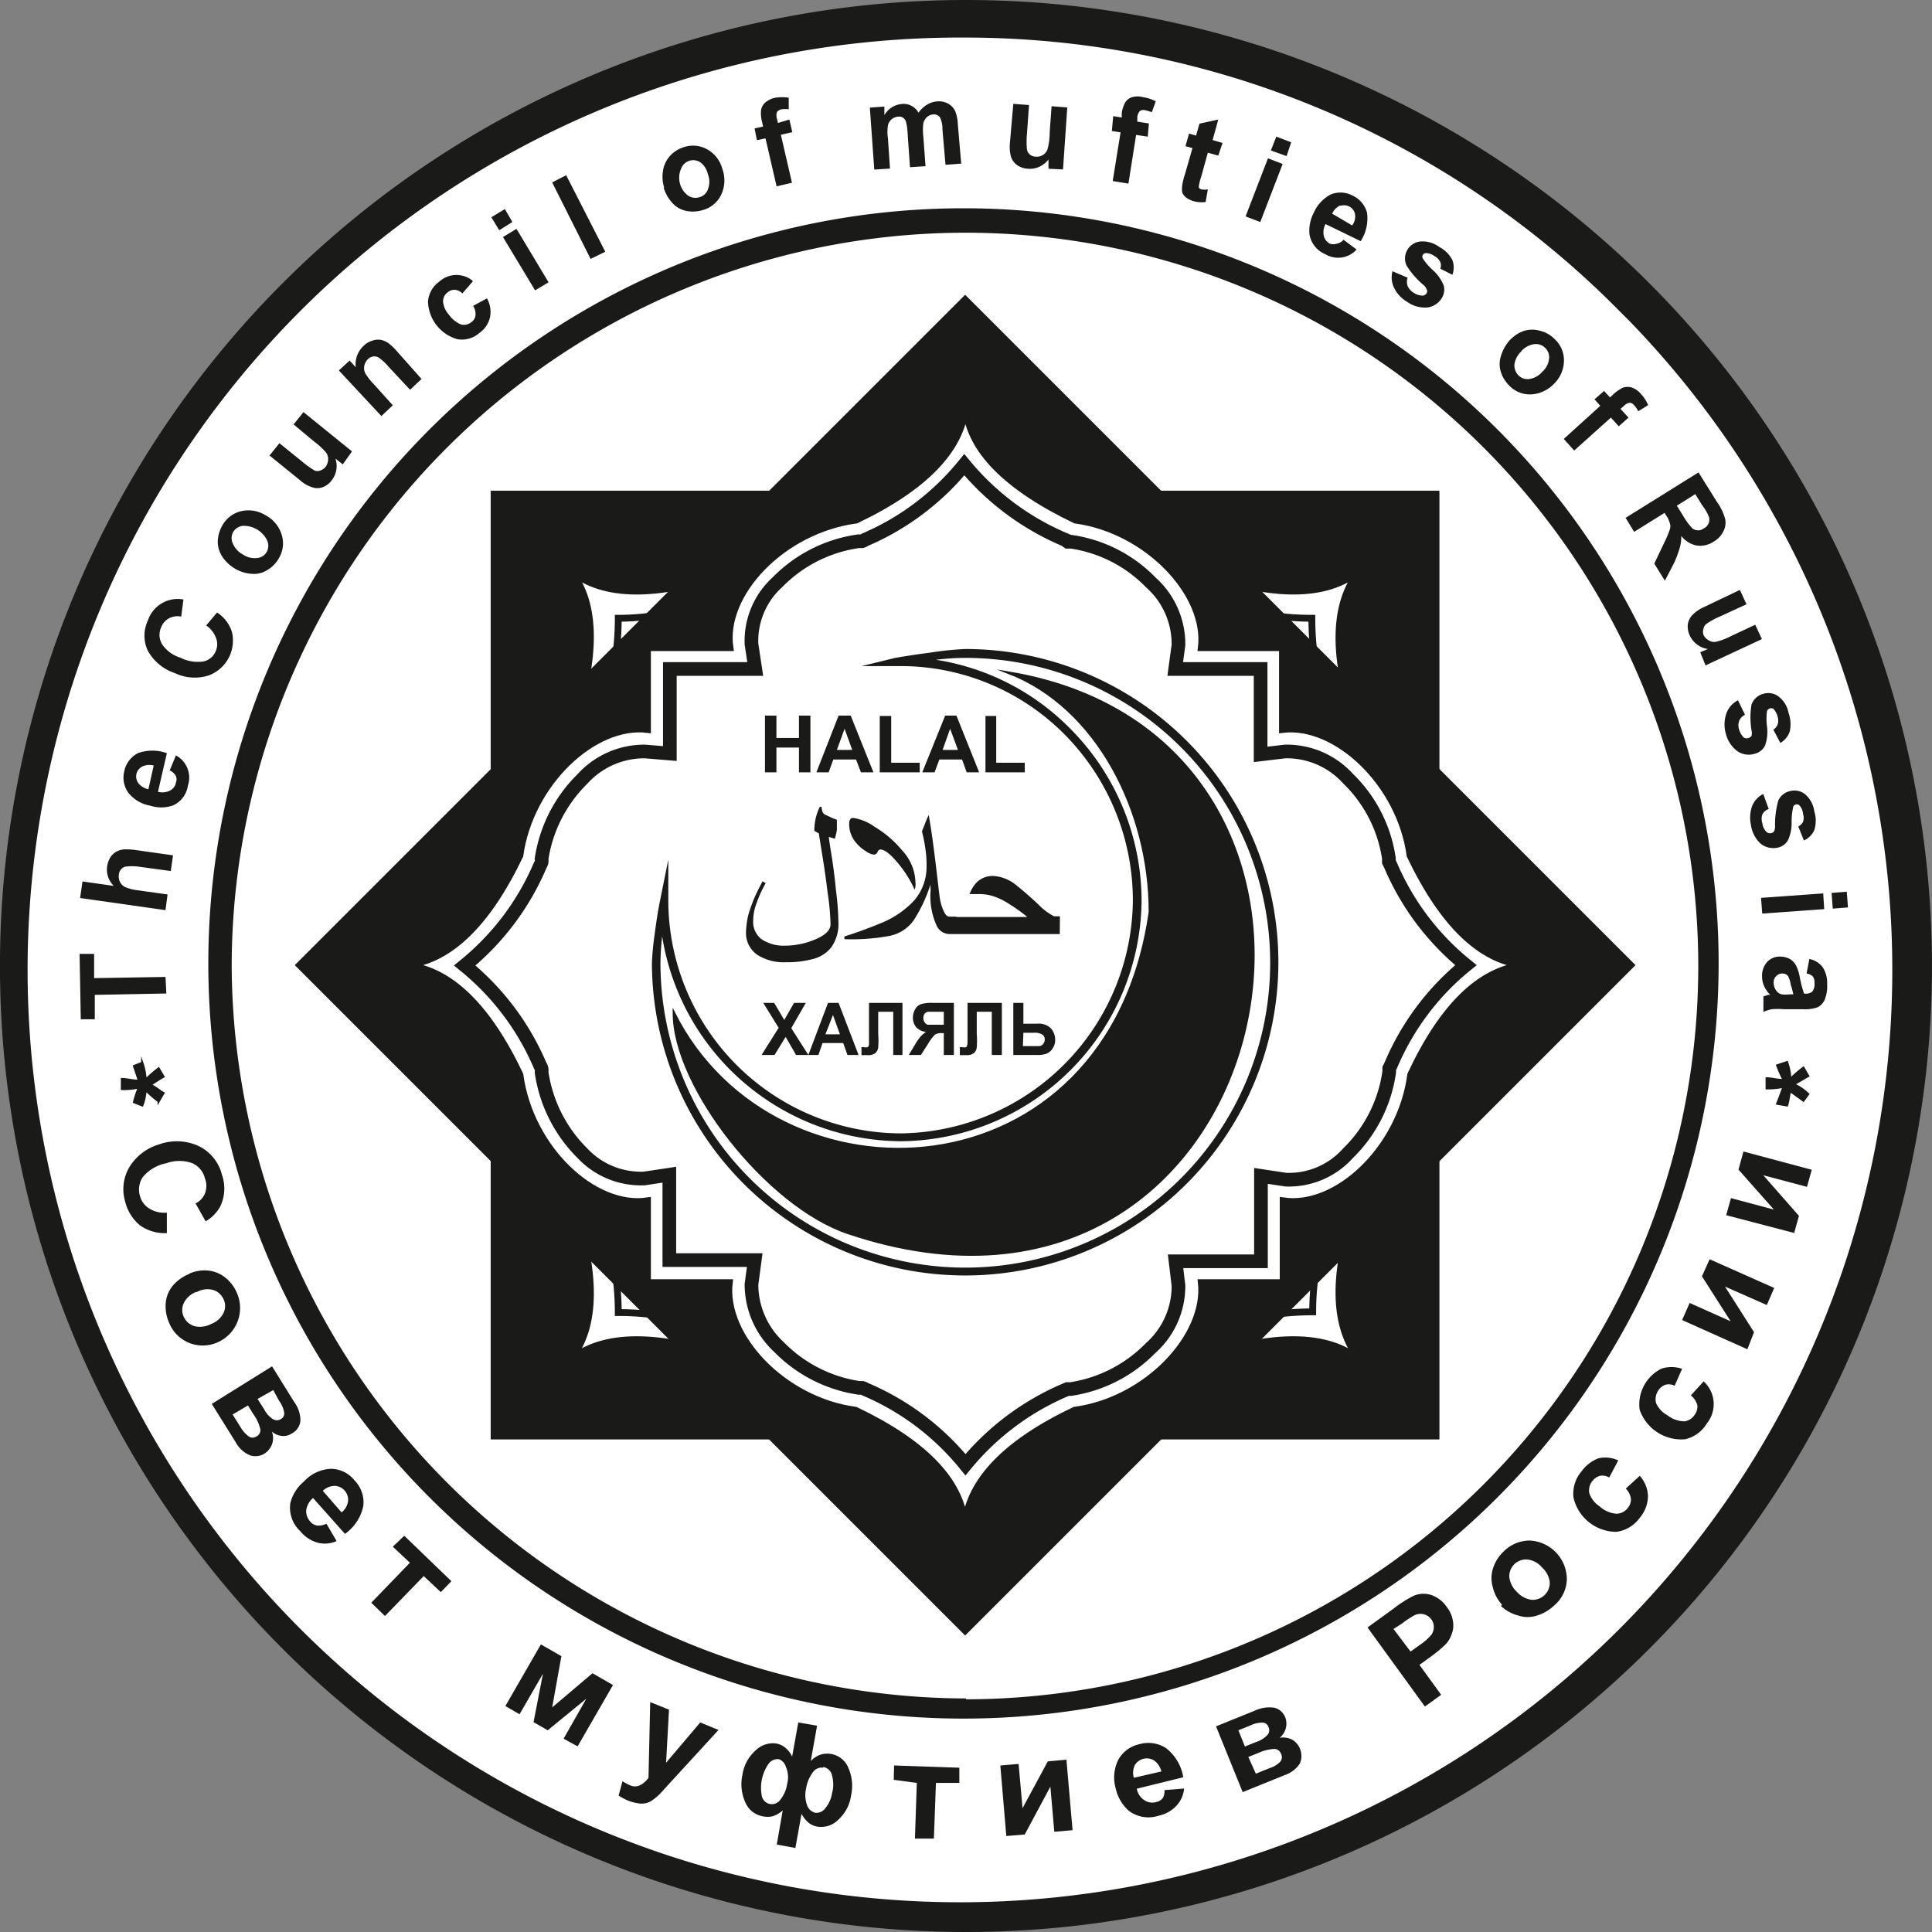
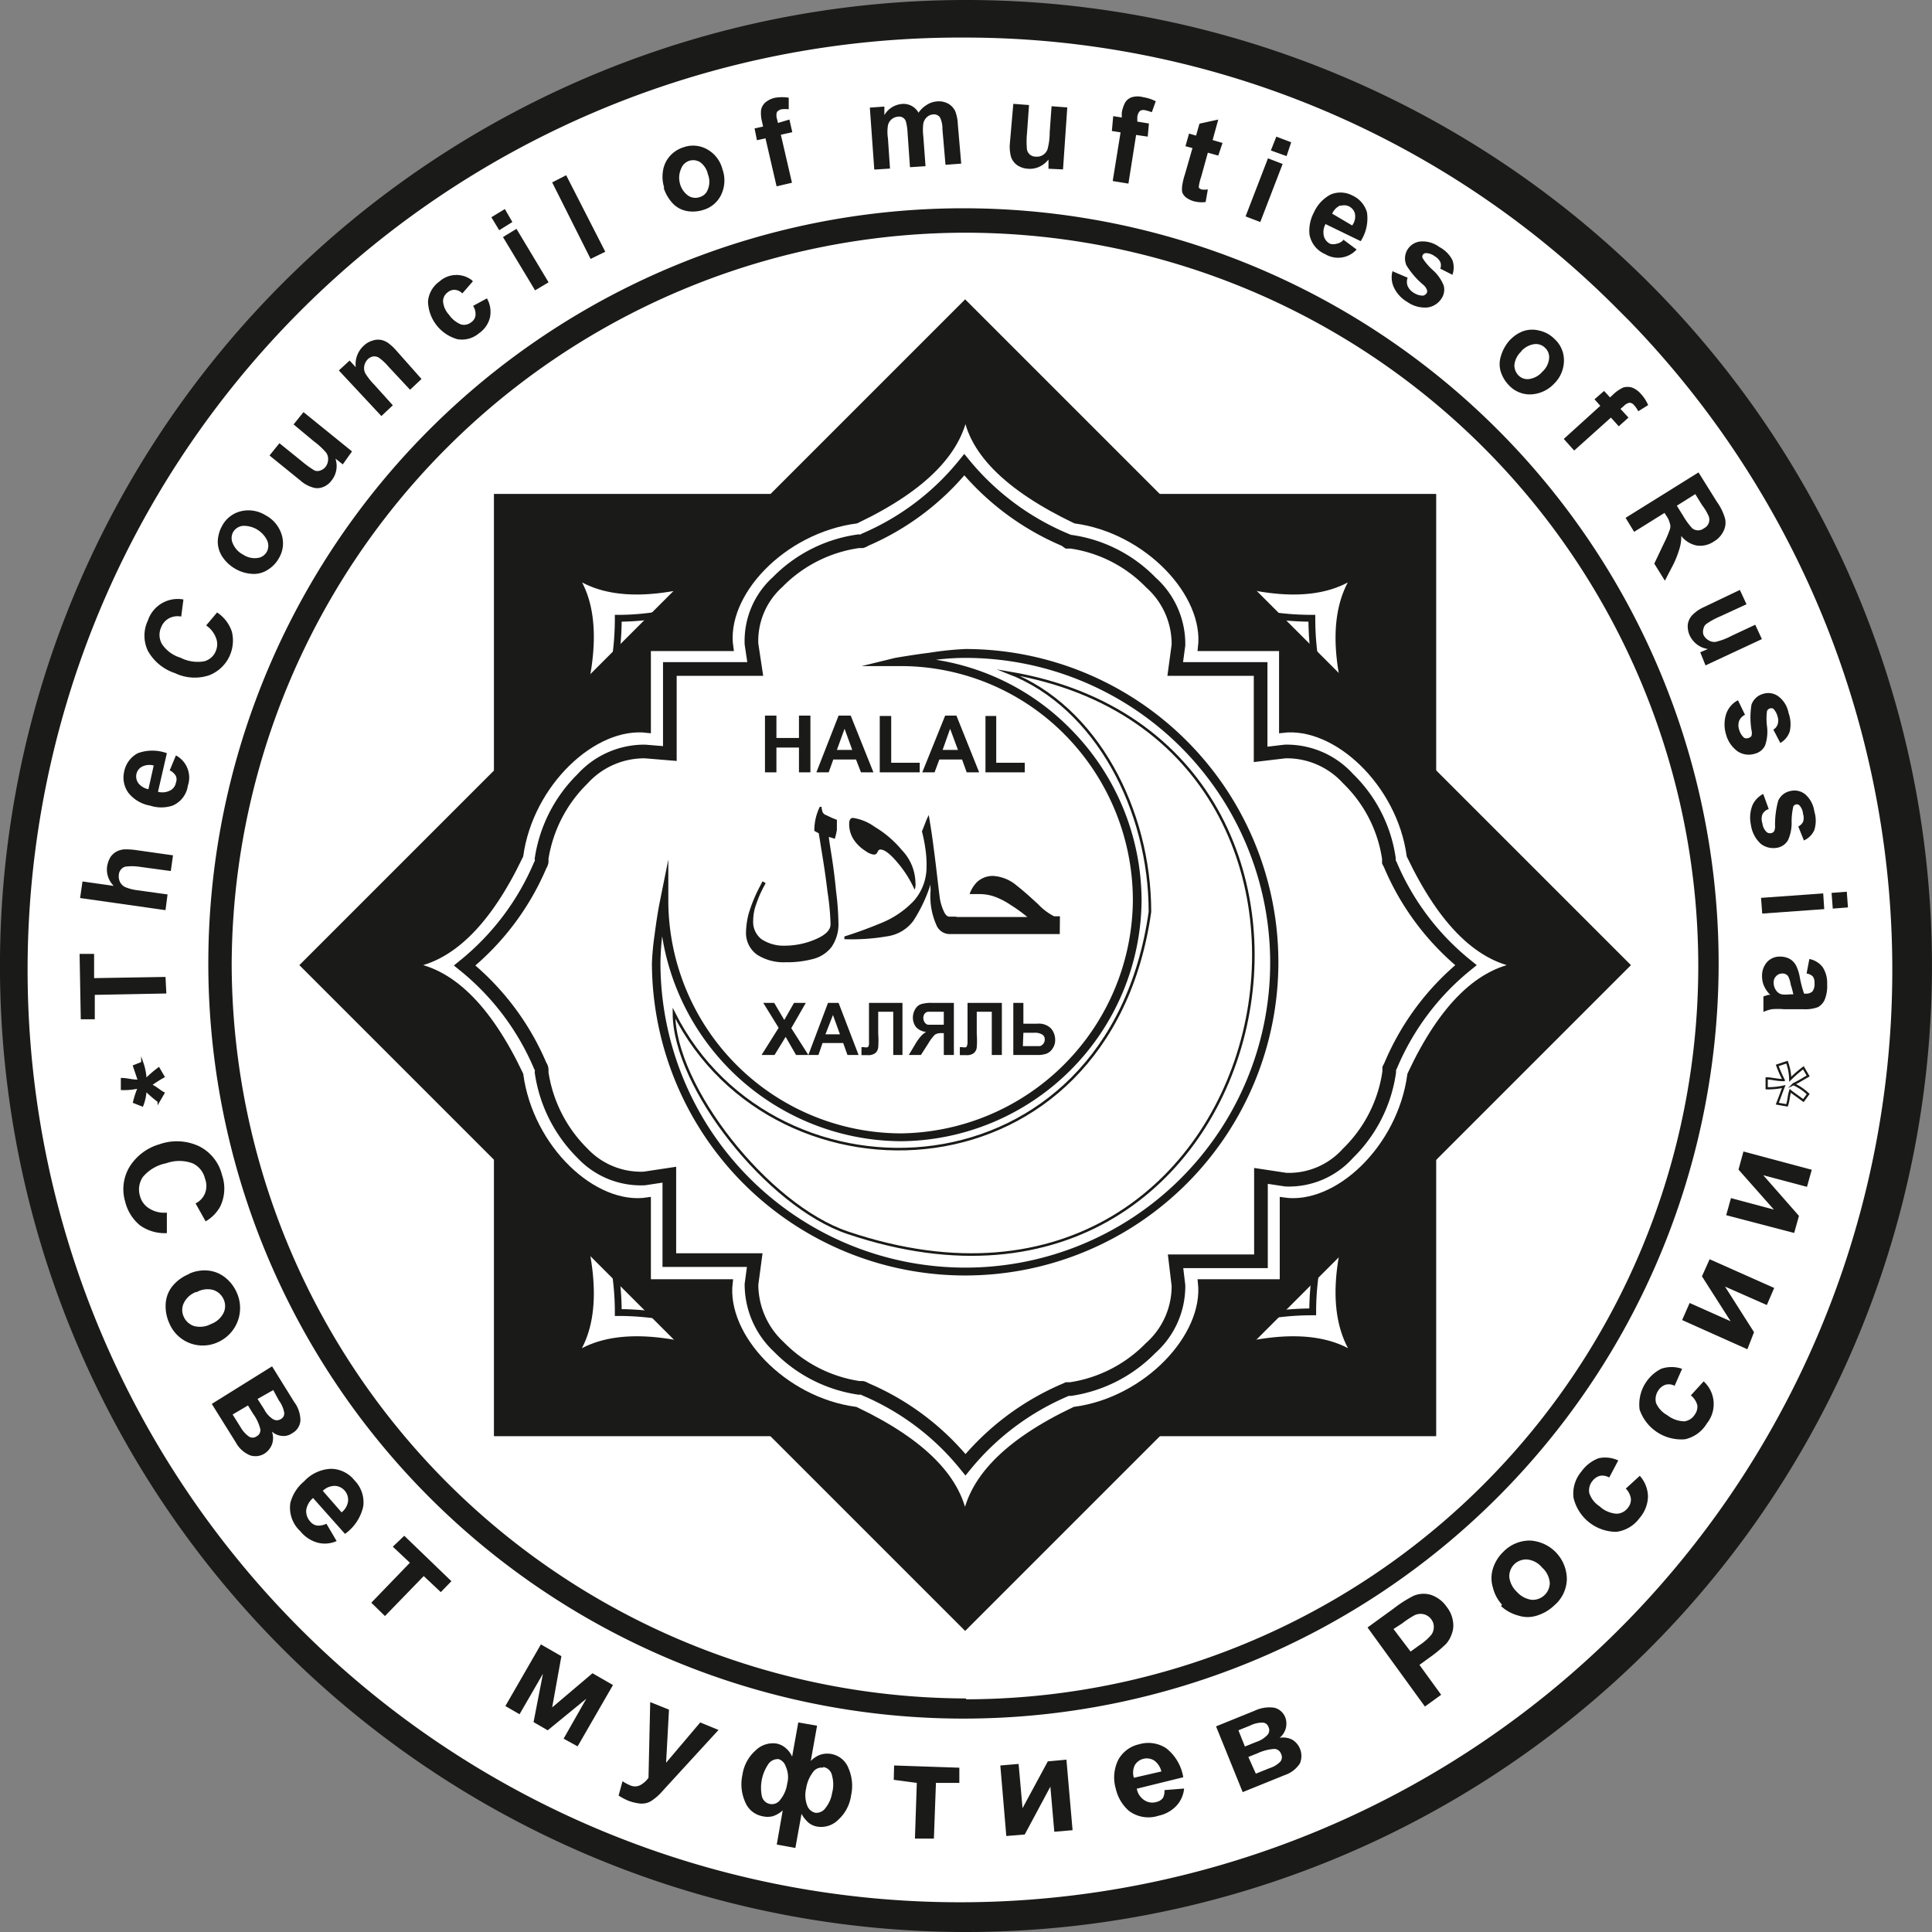
<svg xmlns="http://www.w3.org/2000/svg" viewBox="0 0 113.12 113.12">
  <rect x="0" y="0" width="113.12" height="113.12" fill="#808080" stroke="none" />
  <defs>
    <style>.cls-1{fill:#fff;}.cls-1,.cls-3{fill-rule:evenodd;}.cls-10,.cls-2,.cls-4,.cls-6,.cls-7,.cls-8,.cls-9{fill:none;}.cls-2{stroke:#1b4031;stroke-miterlimit:22.93;stroke-width:0.13px;}.cls-3,.cls-5{fill:#1a1a18;}.cls-10,.cls-4,.cls-6,.cls-7,.cls-8,.cls-9{stroke:#1a1a18;}.cls-10,.cls-4,.cls-6,.cls-7,.cls-9{stroke-miterlimit:22.93;}.cls-4{stroke-width:0.13px;}.cls-6{stroke-width:0.38px;}.cls-7{stroke-width:0.4px;}.cls-8{stroke-miterlimit:22.93;stroke-width:0.38px;}.cls-9{stroke-width:0.8px;}.cls-10{stroke-width:0.15px;}</style>
  </defs>
  <g id="Слой_2" data-name="Слой 2">
    <g id="Слой_1-2" data-name="Слой 1">
      <path class="cls-1" d="M56.5.58A55.93,55.93,0,1,1,.58,56.52h0A56,56,0,0,1,56.5.58" />
      <circle class="cls-2" cx="56.5" cy="56.51" r="43.48" />
      <path class="cls-3" d="M56.5,100.56h0A44.15,44.15,0,1,1,87.63,87.63,44.15,44.15,0,0,1,56.5,100.56Zm0-1h0a43,43,0,0,0,0-86,43.07,43.07,0,0,0-43,42.95,43.17,43.17,0,0,0,43,43Z" />
      <path class="cls-4" d="M56.5,100.56h0A44.15,44.15,0,1,1,87.63,87.63,44.15,44.15,0,0,1,56.5,100.56Zm0-1h0a43,43,0,0,0,0-86,43.07,43.07,0,0,0-43,42.95,43.17,43.17,0,0,0,43,43Z" />
      <path class="cls-3" d="M56.5,2.2h0A54.59,54.59,0,1,0,95.38,18.77l-.57-.57A53.83,53.83,0,0,0,56.5,2.2m0-2.2h0A56.56,56.56,0,1,1,16.56,16.57,56.56,56.56,0,0,1,56.5,0Z" />
      <path class="cls-3" d="M8.33,64.72l-.48-.19a5.22,5.22,0,0,1,.29-.87,3.74,3.74,0,0,1-1,.1v-.58c.29,0,.57.1,1,.1l-.29-.86.48-.19a3.41,3.41,0,0,1,.19,1,7,7,0,0,1,.77-.67l.28.48c-.19.1-.48.29-.76.48.38.19.57.39.76.48l-.28.48a7,7,0,0,1-.77-.67A2.84,2.84,0,0,1,8.33,64.72Z" />
      <path class="cls-4" d="M8.33,64.72l-.48-.19a5.22,5.22,0,0,1,.29-.87,3.74,3.74,0,0,1-1,.1v-.58c.29,0,.57.1,1,.1l-.29-.86.48-.19a3.41,3.41,0,0,1,.19,1,7,7,0,0,1,.77-.67l.28.48c-.19.1-.48.29-.76.48.38.19.57.39.76.48l-.28.48a7,7,0,0,1-.77-.67A2.84,2.84,0,0,1,8.33,64.72Z" />
-       <path class="cls-3" d="M104.63,64.72l-.57-.1c.19-.48.28-.76.38-1a4.19,4.19,0,0,1-1,.1v-.58c.29,0,.58.1,1,.1a6.6,6.6,0,0,1-.38-.86l.57-.19a3.11,3.11,0,0,1,.19,1,7,7,0,0,1,.77-.67l.28.48c-.19.1-.47.29-.86.48a3,3,0,0,1,.86.58l-.28.38c-.39-.29-.67-.48-.77-.57C104.73,64.14,104.73,64.43,104.63,64.72Z" />
      <path class="cls-4" d="M104.63,64.72l-.57-.1c.19-.48.28-.76.38-1a4.19,4.19,0,0,1-1,.1v-.58c.29,0,.58.1,1,.1a6.6,6.6,0,0,1-.38-.86l.57-.19a3.11,3.11,0,0,1,.19,1,7,7,0,0,1,.77-.67l.28.48c-.19.1-.47.29-.86.48a3,3,0,0,1,.86.58l-.28.38c-.39-.29-.67-.48-.77-.57C104.73,64.14,104.73,64.43,104.63,64.72Z" />
      <path class="cls-5" d="M105,58.22a4.46,4.46,0,0,0-.15-.56,1.52,1.52,0,0,0-.16-.51.4.4,0,0,0-.34-.15.47.47,0,0,0-.35.15.48.48,0,0,0-.15.36A.78.78,0,0,0,104,58a.55.55,0,0,0,.32.22,1.85,1.85,0,0,0,.47,0Zm.78-1.24.16-.83a1.29,1.29,0,0,1,.78.48,1.69,1.69,0,0,1,.26,1,2.07,2.07,0,0,1-.15.92.93.93,0,0,1-.39.42,2.14,2.14,0,0,1-.87.12h-1.12a4.21,4.21,0,0,0-.71,0,2.16,2.16,0,0,0-.49.16v-.91l.28-.09h.12a1.82,1.82,0,0,1-.36-.51,1.39,1.39,0,0,1-.12-.57,1.2,1.2,0,0,1,.3-.85,1,1,0,0,1,.78-.31,1.18,1.18,0,0,1,.55.14,1,1,0,0,1,.37.4,2.68,2.68,0,0,1,.22.73,6.61,6.61,0,0,0,.24.9h.1a.56.56,0,0,0,.39-.13.74.74,0,0,0,.12-.5.58.58,0,0,0-.1-.38.67.67,0,0,0-.36-.17Zm-2.67-4.41,3.64-.26.06.92-3.63.26Zm4.13-.29.89-.07.07.92-.89.07Zm-4-5.79.32.88a.63.63,0,0,0-.37.31.8.8,0,0,0,0,.53.84.84,0,0,0,.24.5.3.3,0,0,0,.27.07.27.27,0,0,0,.17-.1.63.63,0,0,0,.06-.33,5.27,5.27,0,0,1,.19-1.48,1,1,0,0,1,.73-.56,1,1,0,0,1,.85.2,1.62,1.62,0,0,1,.53,1,1.84,1.84,0,0,1,0,1.09,1.21,1.21,0,0,1-.61.61l-.33-.82a.61.61,0,0,0,.28-.27.72.72,0,0,0,0-.46.82.82,0,0,0-.2-.49.21.21,0,0,0-.21-.07.22.22,0,0,0-.16.12,3.94,3.94,0,0,0-.1.9,2.39,2.39,0,0,1-.22,1.09.92.92,0,0,1-.65.43,1.2,1.2,0,0,1-.93-.23,1.83,1.83,0,0,1-.58-1.1,2,2,0,0,1,.09-1.17,1.4,1.4,0,0,1,.62-.65ZM101.76,41l.41.85a.72.72,0,0,0-.34.35.8.8,0,0,0,0,.53,1,1,0,0,0,.29.47.34.34,0,0,0,.28,0,.28.28,0,0,0,.15-.11.65.65,0,0,0,0-.34,4.66,4.66,0,0,1,0-1.49,1,1,0,0,1,.67-.63,1,1,0,0,1,.86.11,1.56,1.56,0,0,1,.64,1,1.93,1.93,0,0,1,.07,1.09,1.21,1.21,0,0,1-.55.67l-.41-.78a.57.57,0,0,0,.25-.3.72.72,0,0,0,0-.46,1,1,0,0,0-.26-.47.28.28,0,0,0-.22,0,.27.27,0,0,0-.14.14,3.39,3.39,0,0,0,0,.9,2.47,2.47,0,0,1-.11,1.11.9.9,0,0,1-.6.49,1.18,1.18,0,0,1-1-.13,1.81,1.81,0,0,1-.69-1,2,2,0,0,1,0-1.17A1.41,1.41,0,0,1,101.76,41Zm-2.21-2.81L100,38a1.35,1.35,0,0,1-.63-.26,1.45,1.45,0,0,1-.43-.52,1.29,1.29,0,0,1-.12-.64A1,1,0,0,1,99.1,36a2.21,2.21,0,0,1,.68-.46l2.09-1,.39.84-1.52.7a4.44,4.44,0,0,0-.83.45.46.46,0,0,0-.17.28.56.56,0,0,0,0,.36.72.72,0,0,0,.3.32.63.63,0,0,0,.42.09,3.8,3.8,0,0,0,.92-.35l1.39-.65.39.84-3.3,1.54Zm-1.37-8.58.38.61a4,4,0,0,0,.52.71.55.55,0,0,0,.69,0,.56.56,0,0,0,.26-.74,3,3,0,0,0-.37-.61l-.4-.65Zm-3,.71,4.27-2.66,1.08,1.73a3.08,3.08,0,0,1,.48,1,1.09,1.09,0,0,1-.11.73,1.39,1.39,0,0,1-.56.59,1.41,1.41,0,0,1-1,.23,1.51,1.51,0,0,1-.9-.56,2.48,2.48,0,0,1-.08.66A6.13,6.13,0,0,1,98,33l-.52,1-.62-1,.56-1.18a6.52,6.52,0,0,0,.35-.82.55.55,0,0,0,0-.36,1.32,1.32,0,0,0-.21-.45l-.1-.16-1.78,1.11Zm-1.26-7.43.35.38.2-.19a2.22,2.22,0,0,1,.57-.39.89.89,0,0,1,.51,0,1.27,1.27,0,0,1,.53.38,2.13,2.13,0,0,1,.42.65l-.58.36a1.36,1.36,0,0,0-.24-.35.36.36,0,0,0-.27-.15.61.61,0,0,0-.33.19l-.2.17.47.51-.57.51-.46-.51-2.15,1.93-.61-.68,2.14-1.94-.34-.38Zm-4.85-2.31a1.26,1.26,0,0,0-.4.77.83.83,0,0,0,.24.63.73.73,0,0,0,.64.21,1.25,1.25,0,0,0,.76-.43A1.2,1.2,0,0,0,90.7,21a.75.75,0,0,0-.23-.63.76.76,0,0,0-.64-.22,1.28,1.28,0,0,0-.74.39Zm-.64-.69a2,2,0,0,1,.81-.52,1.67,1.67,0,0,1,.94,0,1.77,1.77,0,0,1,.83.47,1.68,1.68,0,0,1,.56,1.29A1.91,1.91,0,0,1,91,22.46a2,2,0,0,1-1.32.63,1.67,1.67,0,0,1-1.3-.5,2,2,0,0,1-.5-.8,1.51,1.51,0,0,1,0-.94,2.4,2.4,0,0,1,.58-1Zm-6.88-4,.87.37a.69.69,0,0,0,0,.49.88.88,0,0,0,.35.39,1,1,0,0,0,.53.17.31.31,0,0,0,.24-.16.21.21,0,0,0,0-.19.64.64,0,0,0-.19-.27,4.79,4.79,0,0,1-1-1.15,1,1,0,0,1,.81-1.4,1.63,1.63,0,0,1,1.11.32,1.79,1.79,0,0,1,.77.77,1.27,1.27,0,0,1,0,.86l-.71-.36a.53.53,0,0,0,0-.39A.82.82,0,0,0,84,15a.89.89,0,0,0-.5-.18.23.23,0,0,0-.2.11.21.21,0,0,0,0,.19,3.26,3.26,0,0,0,.59.69,2.43,2.43,0,0,1,.64.91.93.93,0,0,1-.13.76,1.16,1.16,0,0,1-.8.52,1.78,1.78,0,0,1-1.2-.32,1.93,1.93,0,0,1-.79-.86,1.38,1.38,0,0,1-.06-1ZM79.17,13.2a.87.87,0,0,0,.16-.7.65.65,0,0,0-.79-.46l-.09,0a.94.94,0,0,0-.45.47Zm-.49.85.75.56a1.46,1.46,0,0,1-1.84.27,1.54,1.54,0,0,1-.92-1.16,2.28,2.28,0,0,1,.26-1.28,2.19,2.19,0,0,1,1-1.06,1.5,1.5,0,0,1,1.26.07,1.54,1.54,0,0,1,.85,1,2.47,2.47,0,0,1-.37,1.67l-2.06-1a1,1,0,0,0-.1.69.7.7,0,0,0,.36.46.65.65,0,0,0,.39,0A.71.71,0,0,0,78.7,14Zm-5.75-1.38,1.31-3.4.86.33L73.79,13Zm1.48-3.86L74.73,8l.87.33-.27.81Zm-2.83-.44-.25.74-.61-.17-.39,1.41a3.18,3.18,0,0,0-.13.51.33.33,0,0,0,0,.14.42.42,0,0,0,.14.09,1.21,1.21,0,0,0,.38,0l-.13.74a1.85,1.85,0,0,1-.74-.06,1.59,1.59,0,0,1-.41-.21.73.73,0,0,1-.22-.3,1.34,1.34,0,0,1,0-.4,4,4,0,0,1,.16-.66l.44-1.53-.41-.11.21-.74.41.12.2-.7L71.33,7,71,8.2ZM65.18,6.8l.5.08,0-.27a1.9,1.9,0,0,1,.2-.61.72.72,0,0,1,.4-.31,1.2,1.2,0,0,1,.65,0,2.38,2.38,0,0,1,.74.24l-.23.64a2.77,2.77,0,0,0-.41-.12.36.36,0,0,0-.3.06.64.64,0,0,0-.14.35v.26l.68.11L67.2,8l-.68-.1-.45,2.85-.92-.15.46-2.85-.51-.08ZM61.39,9.88V9.34a1.46,1.46,0,0,1-.53.42,1.29,1.29,0,0,1-.67.12,1.26,1.26,0,0,1-.62-.2,1,1,0,0,1-.37-.48,2.27,2.27,0,0,1-.07-.82l.2-2.3.92.07-.12,1.67a4.92,4.92,0,0,0,0,.94.51.51,0,0,0,.5.41.66.66,0,0,0,.7-.42,3.76,3.76,0,0,0,.13-1l.11-1.53.92.07-.25,3.63ZM50.93,6.3l.85-.06v.5a1.32,1.32,0,0,1,1-.65,1,1,0,0,1,1,.51,1.6,1.6,0,0,1,.5-.47,1.25,1.25,0,0,1,.56-.19,1.15,1.15,0,0,1,.66.12,1,1,0,0,1,.43.45,2.38,2.38,0,0,1,.15.75l.2,2.32-.92.07-.18-2.08a1.5,1.5,0,0,0-.14-.69.43.43,0,0,0-.41-.18.58.58,0,0,0-.35.15.7.7,0,0,0-.22.38,3.14,3.14,0,0,0,0,.75l.13,1.75-.91.06-.14-2a3.1,3.1,0,0,0-.1-.68.41.41,0,0,0-.45-.28.67.67,0,0,0-.38.15.65.65,0,0,0-.22.36,2.42,2.42,0,0,0,0,.76l.12,1.77-.92.06ZM44.18,7.52l.5-.11-.06-.27a2,2,0,0,1-.06-.69A.78.78,0,0,1,44.81,6a1.29,1.29,0,0,1,.59-.28,2.57,2.57,0,0,1,.78,0v.68a1.55,1.55,0,0,0-.43,0,.48.48,0,0,0-.26.16.65.65,0,0,0,0,.39l.06.25L46.22,7l.17.74-.67.15.65,2.81-.9.21L44.82,8.1l-.5.11Zm-4.37,3.22a1.25,1.25,0,0,0,.49.72.76.76,0,0,0,.67.08.71.71,0,0,0,.48-.46,1.19,1.19,0,0,0,0-.87A1.19,1.19,0,0,0,41,9.5a.77.77,0,0,0-.63-.09.76.76,0,0,0-.49.47A1.27,1.27,0,0,0,39.81,10.74Zm-.92.25a2.12,2.12,0,0,1-.07-1,1.68,1.68,0,0,1,.4-.85A1.78,1.78,0,0,1,40,8.63a1.68,1.68,0,0,1,1.4.11,1.86,1.86,0,0,1,.9,1.17,1.94,1.94,0,0,1-.06,1.46,1.67,1.67,0,0,1-1.06.92,2,2,0,0,1-.94.07,1.52,1.52,0,0,1-.83-.43,2.37,2.37,0,0,1-.55-.93Zm-4.31,4.17-2.25-4.48.82-.42,2.29,4.48ZM31.33,17l-1.88-3.12.79-.48,1.88,3.13Zm-2.1-3.52-.46-.76.79-.48L30,13Zm-1.55,3-.61.7a.68.68,0,0,0-.43-.21.6.6,0,0,0-.42.14.66.66,0,0,0-.28.54,1.33,1.33,0,0,0,.35.78A1.59,1.59,0,0,0,27,19a.68.68,0,0,0,.6-.14.56.56,0,0,0,.24-.39.86.86,0,0,0-.14-.56l.81-.44a1.6,1.6,0,0,1,.18,1.11,1.57,1.57,0,0,1-.64.93,1.54,1.54,0,0,1-1.27.35,2.36,2.36,0,0,1-1.72-2.21,1.58,1.58,0,0,1,.66-1.16,1.49,1.49,0,0,1,1.94-.06Zm-3,5.71-.67.63-1.27-1.36a3.09,3.09,0,0,0-.56-.52.54.54,0,0,0-.33-.07.61.61,0,0,0-.3.15.76.76,0,0,0-.22.4.67.67,0,0,0,.06.44,3.69,3.69,0,0,0,.52.66L23,23.73l-.67.63-2.49-2.67.63-.58.36.39a1.46,1.46,0,0,1,.47-1.26,1.23,1.23,0,0,1,.49-.29,1,1,0,0,1,.51-.05,1.15,1.15,0,0,1,.41.17,2.88,2.88,0,0,1,.48.44Zm-4.61,5-.43-.34a1.36,1.36,0,0,1-.24,1.3,1.1,1.1,0,0,1-.52.38.88.88,0,0,1-.6,0,1.89,1.89,0,0,1-.71-.41l-1.79-1.45.58-.72L17.66,27a5.88,5.88,0,0,0,.76.55.47.47,0,0,0,.33,0,.69.69,0,0,0,.3-.2.73.73,0,0,0,.16-.42.66.66,0,0,0-.1-.41,4.18,4.18,0,0,0-.72-.67l-1.2-1,.58-.72,2.84,2.3Zm-5.84,5.28a1.22,1.22,0,0,0,.85.2.71.71,0,0,0,.55-.38.75.75,0,0,0,0-.67,1.52,1.52,0,0,0-1.43-.83.76.76,0,0,0-.56.38.75.75,0,0,0,0,.67A1.29,1.29,0,0,0,14.23,32.47Zm-.51.8a2.24,2.24,0,0,1-.7-.67,1.63,1.63,0,0,1-.27-.89,2,2,0,0,1,.26-.93,1.7,1.7,0,0,1,1.11-.85,1.89,1.89,0,0,1,1.43.24,1.92,1.92,0,0,1,.94,1.13,1.68,1.68,0,0,1-.16,1.38,1.84,1.84,0,0,1-.65.68,1.47,1.47,0,0,1-.91.24A2.2,2.2,0,0,1,13.72,33.27Zm-1.65,3.35.64-.76A2.15,2.15,0,0,1,13.58,37a2.18,2.18,0,0,1-1.34,2.54,2.67,2.67,0,0,1-2-.13,2.82,2.82,0,0,1-1.58-1.3,2.06,2.06,0,0,1,0-1.78,1.84,1.84,0,0,1,2.08-1.23l-.13,1a1.09,1.09,0,0,0-.71.1,1,1,0,0,0-.46.52,1.07,1.07,0,0,0,.05,1,2,2,0,0,0,1.08.79,2.2,2.2,0,0,0,1.38.21,1,1,0,0,0,.7-.64,1,1,0,0,0,0-.72A1.51,1.51,0,0,0,12.07,36.62ZM9,44.82a1,1,0,0,0-.67.06.65.65,0,0,0-.29.87.57.57,0,0,0,.08.13,1,1,0,0,0,.57.33Zm.94.28.36-.87A1.47,1.47,0,0,1,11,46a1.49,1.49,0,0,1-.9,1.17,2.1,2.1,0,0,1-1.31,0,2.08,2.08,0,0,1-1.28-.76,1.53,1.53,0,0,1-.24-1.23,1.55,1.55,0,0,1,.8-1.08,2.48,2.48,0,0,1,1.7,0l-.52,2.26a1,1,0,0,0,.7-.07.63.63,0,0,0,.35-.47.5.5,0,0,0,0-.38A.77.77,0,0,0,9.92,45.1ZM4.83,51.61l1.83.26a1.35,1.35,0,0,1-.39-1.13,1.56,1.56,0,0,1,.2-.56,1.06,1.06,0,0,1,.37-.33,1.21,1.21,0,0,1,.45-.12,4.36,4.36,0,0,1,.72.05l2.12.3L10,51l-1.91-.26a3,3,0,0,0-.73,0,.46.46,0,0,0-.26.15.52.52,0,0,0-.14.31.78.78,0,0,0,.06.43.67.67,0,0,0,.31.31,2.73,2.73,0,0,0,.68.18l1.8.25-.12.92-5-.71Zm4.91,6.56-4.19.08v1.43H4.73l-.07-3.83h.85v1.42l4.18-.07Z" />
      <path class="cls-5" d="M101.07,71.15l.28-1,2.51.67-2.07-2.34.29-1.06,4,1.07-.28,1-2.56-.68,2.09,2.38-.28,1Zm-2.58,6.14.44-1,2.4,1.07-1.68-2.63.45-1,3.78,1.68-.43,1L101,75.33l1.7,2.67-.39,1Zm0,2.85-.44,1a.72.72,0,0,0-.54-.06.82.82,0,0,0-.42.34.91.91,0,0,0-.13.72,1.49,1.49,0,0,0,.66.72,1.68,1.68,0,0,0,1,.36.84.84,0,0,0,.62-.41.76.76,0,0,0,.14-.53A1.1,1.1,0,0,0,99,81.7l.75-.82a1.8,1.8,0,0,1,.19,2.46,2,2,0,0,1-1.28.93A2.58,2.58,0,0,1,96,82.53a2.34,2.34,0,0,1,1.27-2.39,1.89,1.89,0,0,1,1.2,0Zm-3.74,5.37-.53,1a.78.78,0,0,0-.54-.1.83.83,0,0,0-.44.3.88.88,0,0,0-.19.7,1.46,1.46,0,0,0,.6.78,1.63,1.63,0,0,0,1,.44.85.85,0,0,0,.66-.34.75.75,0,0,0,.18-.53,1,1,0,0,0-.3-.6l.82-.75a1.86,1.86,0,0,1,.48,1.21A2,2,0,0,1,96,88.88a2,2,0,0,1-1.36.81,2.58,2.58,0,0,1-2.51-2,2,2,0,0,1,.47-1.54,2.17,2.17,0,0,1,1-.77,1.82,1.82,0,0,1,1.15.13ZM88.81,93.2a1.42,1.42,0,0,0,.87.47,1,1,0,0,0,1.06-.94v-.06a1.35,1.35,0,0,0-.45-.89,1.3,1.3,0,0,0-.86-.47,1,1,0,0,0-.76.27,1,1,0,0,0-.3.75A1.41,1.41,0,0,0,88.81,93.2Zm-.87.75a2.26,2.26,0,0,1-.53-1,1.87,1.87,0,0,1,0-1.1,2.32,2.32,0,0,1,.62-1,2.16,2.16,0,0,1,1.55-.65,2.28,2.28,0,0,1,2.16,2.24A2.07,2.07,0,0,1,91,94a2.53,2.53,0,0,1-1,.59,1.76,1.76,0,0,1-1.11,0,2.36,2.36,0,0,1-1-.55Zm-6.35,1.43,1,1.32.53-.38a3.18,3.18,0,0,0,.7-.62.79.79,0,0,0,.13-.45.71.71,0,0,0-.15-.44.77.77,0,0,0-.46-.3.81.81,0,0,0-.53.07,5.45,5.45,0,0,0-.71.47Zm1.84,4.54-3.36-4.63,1.53-1.11a6.93,6.93,0,0,1,1.18-.75,1.49,1.49,0,0,1,1-.05,1.83,1.83,0,0,1,.93.71,1.72,1.72,0,0,1,.36.83,1.37,1.37,0,0,1-.07.75,1.68,1.68,0,0,1-.33.58,7.94,7.94,0,0,1-.94.78l-.62.45,1.27,1.75Zm-9.9,3.93.82-.33a1.48,1.48,0,0,0,.61-.37.41.41,0,0,0,.05-.45.43.43,0,0,0-.39-.3,2.74,2.74,0,0,0-1,.26l-.53.21Zm-.64-1.59.67-.27a1.53,1.53,0,0,0,.65-.41.41.41,0,0,0,.06-.46.37.37,0,0,0-.34-.26,1.63,1.63,0,0,0-.75.18l-.67.27Zm-1.69-1.18,2.27-.92a2,2,0,0,1,1.15-.17.93.93,0,0,1,.65.61,1.06,1.06,0,0,1-.35,1.15,1.18,1.18,0,0,1,.76.12,1.12,1.12,0,0,1,.43,1.38,1.7,1.7,0,0,1-.88.68l-2.47,1ZM68,103.72a1.12,1.12,0,0,0-.42-.64.82.82,0,0,0-1.13.26l0,0a1,1,0,0,0-.06.75Zm.2,1.09,1.13-.09a1.72,1.72,0,0,1-.44,1,2,2,0,0,1-1.05.59,1.9,1.9,0,0,1-1.75-.29,2.44,2.44,0,0,1-.76-1.29,2.33,2.33,0,0,1,.15-1.7,1.84,1.84,0,0,1,1.21-.9,1.9,1.9,0,0,1,1.59.23,2.7,2.7,0,0,1,1,1.7l-2.72.67a1,1,0,0,0,.44.67.83.83,0,0,0,.7.11.64.64,0,0,0,.39-.24A.83.83,0,0,0,68.18,104.81Zm-9.63-1.44,1.07-.09.23,2.59,1.48-2.74,1.09-.1.36,4.13-1.07.09-.23-2.64-1.5,2.8-1.08.09Zm-6.22,0,3.82.13v.89H54.8l-.12,3.26H53.57l.11-3.26-1.35-.18Zm-4.15.13a.62.62,0,0,0-.62.29,2.07,2.07,0,0,0-.38.92,1.71,1.71,0,0,0,.06,1,.67.67,0,0,0,.48.43.65.65,0,0,0,.6-.29,1.85,1.85,0,0,0,.38-.87,1.89,1.89,0,0,0,0-1,.62.62,0,0,0-.52-.52ZM45.6,103a.67.67,0,0,0-.6.27,2.47,2.47,0,0,0-.39,1.91.6.6,0,0,0,1.08.19,1.89,1.89,0,0,0,.4-.93,1.5,1.5,0,0,0-.08-1A.67.67,0,0,0,45.6,103Zm1.14-2.15,1.1.19-.37,2.07a1.48,1.48,0,0,1,.56-.37,1.33,1.33,0,0,1,1.65.79,2.59,2.59,0,0,1,.15,1.6,2.35,2.35,0,0,1-.74,1.41,1.41,1.41,0,0,1-1.23.41,1.07,1.07,0,0,1-.53-.24,1.81,1.81,0,0,1-.4-.51l-.36,2-1.09-.2.35-2a1.62,1.62,0,0,1-.58.34,1.26,1.26,0,0,1-.61,0,1.35,1.35,0,0,1-1-.81,2.55,2.55,0,0,1-.17-1.61,2.36,2.36,0,0,1,.77-1.43,1.45,1.45,0,0,1,1.19-.41,1.15,1.15,0,0,1,.55.25,1.45,1.45,0,0,1,.4.52Zm-8.67-1.19,1.1.44L39,103.21l2-2.36,1.07.44-2.88,3.14-.52.57a3,3,0,0,1-.47.4,1,1,0,0,1-.4.18,1.19,1.19,0,0,1-.46,0,2.73,2.73,0,0,1-.56-.15,3.37,3.37,0,0,1-.56-.3l.23-.84a2.13,2.13,0,0,0,.42.23.68.68,0,0,0,.62,0,1.42,1.42,0,0,0,.48-.43Zm-6.4-3.38,1.2.69-.54,3,2.36-2,1.2.69-2.07,3.59L33,101.8l1.33-2.34-2.26,1.85-.83-.48L31.79,98l-1.37,2.37-.83-.48Zm-8-6.36,2.76,2.66-.62.64-1-.94-2.27,2.34-.8-.78L24,91.5l-1-.94ZM20,88.55a1,1,0,0,0,.38-.66.82.82,0,0,0-.74-.89h-.05a1,1,0,0,0-.69.29Zm-.88.68.59,1a1.69,1.69,0,0,1-1.13.09,2,2,0,0,1-1-.67A1.87,1.87,0,0,1,17,88a2.41,2.41,0,0,1,.8-1.26A2.26,2.26,0,0,1,19.4,86a1.78,1.78,0,0,1,1.35.67,1.83,1.83,0,0,1,.52,1.52,2.68,2.68,0,0,1-1.07,1.62l-1.87-2.1a1.16,1.16,0,0,0-.4.7.89.89,0,0,0,.22.66.66.66,0,0,0,.4.25,1,1,0,0,0,.55-.1Zm-5.5-6.41.47.75a1.71,1.71,0,0,0,.47.53.39.39,0,0,0,.46,0,.4.4,0,0,0,.22-.43,2.51,2.51,0,0,0-.42-.89l-.3-.49Zm1.46-.91.39.61a1.47,1.47,0,0,0,.51.57.43.43,0,0,0,.46,0,.37.37,0,0,0,.2-.38,1.68,1.68,0,0,0-.31-.71L16,81.39ZM15.93,80l1.29,2.08a1.82,1.82,0,0,1,.37,1.1.92.92,0,0,1-.49.74.85.85,0,0,1-.62.15,1,1,0,0,1-.56-.25,1.1,1.1,0,0,1,0,.76,1.12,1.12,0,0,1-.42.52,1,1,0,0,1-.86.11,1.68,1.68,0,0,1-.83-.75L12.4,82.2ZM11.5,75.64a1.3,1.3,0,0,0-.74.66.93.93,0,0,0,0,.8,1,1,0,0,0,.6.54,1.38,1.38,0,0,0,1-.12,1.33,1.33,0,0,0,.73-.65.93.93,0,0,0,0-.8,1,1,0,0,0-.6-.54,1.28,1.28,0,0,0-1,.14Zm-.41-1.07a2.2,2.2,0,0,1,1.07-.18,1.9,1.9,0,0,1,1,.39,2.29,2.29,0,0,1,.71.92,2.19,2.19,0,0,1-1.12,2.89,2.12,2.12,0,0,1-2.84-1.12,2.41,2.41,0,0,1-.21-1.12,1.82,1.82,0,0,1,.36-1,2.39,2.39,0,0,1,1-.75ZM9.77,71v1.2a2.49,2.49,0,0,1-1.58-.46,2.59,2.59,0,0,1-.86-1.38,2.55,2.55,0,0,1,.23-2A3.05,3.05,0,0,1,9.33,67a3.06,3.06,0,0,1,2.34.12A2.56,2.56,0,0,1,13,68.8a2.42,2.42,0,0,1-.11,1.85,2.26,2.26,0,0,1-.85.86l-.59-1.05a1.12,1.12,0,0,0,.56-.61A1.19,1.19,0,0,0,12,69a1.31,1.31,0,0,0-.73-.89,2.26,2.26,0,0,0-1.54,0,2.37,2.37,0,0,0-1.37.81,1.31,1.31,0,0,0-.16,1.12,1.21,1.21,0,0,0,.51.7A1.65,1.65,0,0,0,9.77,71Z" />
      <rect class="cls-5" x="28.92" y="28.92" width="55.17" height="55.17" />
-       <rect class="cls-6" x="28.92" y="28.92" width="55.17" height="55.17" />
      <path class="cls-1" d="M79.58,79.59c-1.53-1.92-1.62-5.08-.09-9.29,2.59-3.35,2.39-8.53,0-10.44l3.35-3.35-3.45-3.35c2.49-1.92,2.69-7.09.1-10.44-1.53-4.22-1.44-7.38.09-9.29-1.91,1.57-5.07,1.57-9.25.09-3.35-2.58-8.52-2.49-10.44,0l-3.35-3.35-3.35,3.35c-1.91-2.39-7.09-2.58-10.44,0C38.5,35,35.33,35,33.42,33.43c1.53,1.91,1.53,5.07.1,9.29-2.59,3.35-2.49,8.52,0,10.44l-3.36,3.35,3.36,3.35C31,61.77,30.93,67,33.52,70.3c1.43,4.21,1.43,7.37-.1,9.29,1.92-1.53,5.08-1.53,9.29-.1,3.35,2.59,8.53,2.49,10.44,0l3.35,3.36,3.35-3.36c1.92,2.49,7.09,2.59,10.44,0C74.51,78.06,77.67,78.06,79.58,79.59Z" />
      <path class="cls-6" d="M79.58,79.59c-1.53-1.92-1.62-5.08-.09-9.29,2.59-3.35,2.39-8.53,0-10.44l3.35-3.35-3.45-3.35c2.49-1.92,2.69-7.09.1-10.44-1.53-4.22-1.44-7.38.09-9.29-1.91,1.57-5.07,1.57-9.25.09-3.35-2.58-8.52-2.49-10.44,0l-3.35-3.35-3.35,3.35c-1.91-2.39-7.09-2.58-10.44,0C38.5,35,35.33,35,33.42,33.43c1.53,1.91,1.53,5.07.1,9.29-2.59,3.35-2.49,8.52,0,10.44l-3.36,3.35,3.36,3.35C31,61.77,30.93,67,33.52,70.3c1.43,4.21,1.43,7.37-.1,9.29,1.92-1.53,5.08-1.53,9.29-.1,3.35,2.59,8.53,2.49,10.44,0l3.35,3.36,3.35-3.36c1.92,2.49,7.09,2.59,10.44,0C74.51,78.06,77.67,78.06,79.58,79.59Z" />
      <path class="cls-1" d="M49.89,33.43c-4.85,0-8.63,2.77-13.69,2.77,0,8.56-6.52,11.65-.19,16.86l-3.55,3.45L35.91,60c-6.16,5,.29,8.49.29,16.85,8.36,0,11.85,6.45,16.85.29l3.45,3.45L60,77c5.21,6.33,8.3-.19,16.86-.19,0-8.26,6.46-12.06.19-16.85l3.54-3.45L77,53.06c6.23-5.45-.19-8.33-.19-16.86C68.25,36.2,65.16,29.68,60,36L56.5,32.47l-3.45,3.45A8.27,8.27,0,0,0,49.89,33.43Z" />
      <path class="cls-7" d="M49.89,33.43c-4.85,0-8.63,2.77-13.69,2.77,0,8.56-6.52,11.65-.19,16.86l-3.55,3.45L35.91,60c-6.16,5,.29,8.49.29,16.85,8.36,0,11.85,6.45,16.85.29l3.45,3.45L60,77c5.21,6.33,8.3-.19,16.86-.19,0-8.26,6.46-12.06.19-16.85l3.54-3.45L77,53.06c6.23-5.45-.19-8.33-.19-16.86C68.25,36.2,65.16,29.68,60,36L56.5,32.47l-3.45,3.45A8.27,8.27,0,0,0,49.89,33.43Z" />
      <rect class="cls-5" x="28.94" y="28.94" width="55.13" height="55.13" transform="translate(-23.4 56.51) rotate(-45)" />
-       <rect class="cls-8" x="28.94" y="28.94" width="55.13" height="55.13" transform="translate(-23.4 56.51) rotate(-45)" />
      <path class="cls-1" d="M89.16,56.51c-2.49-.29-4.69-2.4-6.61-6.42-.57-4.21-4.31-7.76-7.47-7.37V37.93H70.33c.39-3.16-3.16-6.9-7.37-7.47-4-1.92-6.23-4.12-6.42-6.61-.28,2.49-2.39,4.69-6.41,6.61-4.31.57-7.86,4.31-7.38,7.47H37.92v4.79c-3.16-.39-6.89,3.16-7.47,7.37-1.91,4-4.12,6.13-6.61,6.42,2.49.28,4.7,2.39,6.61,6.41.58,4.31,4.31,7.86,7.47,7.38v4.79h4.79c-.38,3.16,3.16,6.91,7.38,7.47q6,2.86,6.41,6.61c.29-2.49,2.4-4.7,6.42-6.61,4.21-.56,7.76-4.31,7.41-7.47h4.79V70.3c3.16.48,6.9-3.07,7.47-7.38C84.47,58.9,86.67,56.79,89.16,56.51Z" />
      <path class="cls-6" d="M89.16,56.51c-2.49-.29-4.69-2.4-6.61-6.42-.57-4.21-4.31-7.76-7.47-7.37V37.93H70.33c.39-3.16-3.16-6.9-7.37-7.47-4-1.92-6.23-4.12-6.42-6.61-.28,2.49-2.39,4.69-6.41,6.61-4.31.57-7.86,4.31-7.38,7.47H37.92v4.79c-3.16-.39-6.89,3.16-7.47,7.37-1.91,4-4.12,6.13-6.61,6.42,2.49.28,4.7,2.39,6.61,6.41.58,4.31,4.31,7.86,7.47,7.38v4.79h4.79c-.38,3.16,3.16,6.91,7.38,7.47q6,2.86,6.41,6.61c.29-2.49,2.4-4.7,6.42-6.61,4.21-.56,7.76-4.31,7.41-7.47h4.79V70.3c3.16.48,6.9-3.07,7.47-7.38C84.47,58.9,86.67,56.79,89.16,56.51Z" />
      <path class="cls-9" d="M85.83,56.51a15.15,15.15,0,0,1-4.42-5.87l-.09-.18v-.2a8.14,8.14,0,0,0-2.39-4.67A4.84,4.84,0,0,0,75.24,44l-1.43.17v-5h-5L69,37.77a4.83,4.83,0,0,0-1.61-3.66,8.14,8.14,0,0,0-4.67-2.39h-.2l-.17-.12a15.39,15.39,0,0,1-5.89-4.39,15.15,15.15,0,0,1-5.81,4.39.61.61,0,0,1-.18.09h-.2a8.24,8.24,0,0,0-4.74,2.39A4.64,4.64,0,0,0,44,37.71l.22,1.46h-5v4.95L37.77,44a4.89,4.89,0,0,0-3.67,1.61,8.32,8.32,0,0,0-2.39,4.67.67.67,0,0,1,0,.2.71.71,0,0,1-.08.18,15.22,15.22,0,0,1-4.42,5.87,15.22,15.22,0,0,1,4.42,5.87.48.48,0,0,1,.08.18.67.67,0,0,1,0,.2,8.36,8.36,0,0,0,2.39,4.74A4.69,4.69,0,0,0,37.73,69l1.46-.22v5h5L44,75.2a5,5,0,0,0,1.61,3.67,8.25,8.25,0,0,0,4.68,2.39h.19a.49.49,0,0,1,.18.08,15.15,15.15,0,0,1,5.87,4.42,15.31,15.31,0,0,1,5.78-4.35l.18-.08h.2a8.26,8.26,0,0,0,4.67-2.39A4.85,4.85,0,0,0,69,75.27l-.17-1.42h5v-5l1.46.22a4.64,4.64,0,0,0,3.63-1.54,8.27,8.27,0,0,0,2.42-4.77v-.2l.09-.18A15.13,15.13,0,0,1,85.83,56.51Z" />
      <path class="cls-5" d="M56.52,38.52a14.19,14.19,0,0,0-1.72.11,14.07,14.07,0,0,1,7.89,4.06,14.31,14.31,0,0,1,4.15,10.06h0A14.21,14.21,0,0,1,52.77,66.82h0a14.24,14.24,0,0,1-14-12c-.06.52-.09,1-.1,1.57A17.85,17.85,0,1,0,56.52,38.52m-4.11,0c.65-.11,1.35-.22,2-.3A18.87,18.87,0,0,1,56.52,38,18.34,18.34,0,1,1,38.17,56.4a15.84,15.84,0,0,1,.16-1.69c.09-.7.2-1.42.32-2l.48-2.38v2.43a13.66,13.66,0,0,0,13.65,13.6h0A13.76,13.76,0,0,0,66.33,52.75h0a13.81,13.81,0,0,0-4-9.75,13.51,13.51,0,0,0-9.56-4h-.32l-2,0Z" />
-       <path class="cls-3" d="M67.33,53.39c0-5.93-3.11-12-8.26-14,23.83,4,16,41.37-9.43,32.79-4.7-1.58-10.18-8.55-10.18-12.86C45.39,71.11,64.92,70.35,67.33,53.39Z" />
      <path class="cls-10" d="M67.33,53.39c0-5.93-3.11-12-8.26-14,23.83,4,16,41.37-9.43,32.79-4.7-1.58-10.18-8.55-10.18-12.86C45.39,71.11,64.92,70.35,67.33,53.39Z" />
      <path class="cls-5" d="M57.7,45.22v-3.3h.63v2.74H60v.56Zm-1.61-1.31-.46-1.24-.44,1.24Zm1.24,1.31H56.6l-.27-.75H55l-.28.75H54l1.34-3.32H56Zm-5.82,0v-3.3h.67v2.74h1.67v.56ZM49.9,43.91l-.45-1.24L49,43.91Zm1.24,1.31h-.73l-.29-.75H48.79l-.27.75H47.8l1.3-3.32h.71Zm-6.35,0V41.9h.67v1.31h1.32V41.9h.67v3.32h-.67V43.77H45.46v1.45Z" />
      <path class="cls-5" d="M59.89,61.25h1a.36.36,0,0,0,.19-.13.38.38,0,0,0,.09-.25.32.32,0,0,0-.15-.3.84.84,0,0,0-.49-.1h-.61Zm-.56-2.53h.59v1.22h.8a1,1,0,0,1,.81.27,1,1,0,0,1,.25.65.84.84,0,0,1-.15.53.74.74,0,0,1-.35.3,1.52,1.52,0,0,1-.56.08H59.33Zm-2.67,0h2v3.05h-.59V59.24h-.88v1.3a5.08,5.08,0,0,1,0,.78.51.51,0,0,1-.17.34.68.68,0,0,1-.44.12H56.2v-.47h.13a.53.53,0,0,0,.25,0,.58.58,0,0,0,.07-.26V58.72Zm-1.4.52h-.93a.31.31,0,0,0-.19.11.44.44,0,0,0-.08.25.47.47,0,0,0,.08.26.33.33,0,0,0,.19.14h.93Zm0,2.53V60.49h-.12a.7.7,0,0,0-.4.09,2.53,2.53,0,0,0-.39.52l-.43.67h-.71l.36-.6a3.3,3.3,0,0,1,.34-.49,1.53,1.53,0,0,1,.31-.26.92.92,0,0,1-.59-.29.91.91,0,0,1-.18-.55,1,1,0,0,1,.14-.5.63.63,0,0,1,.35-.29,2.12,2.12,0,0,1,.66-.07h1.25v3.05Zm-4.42-3.05h2v3.05H52.3V59.24h-.88v1.3a5.08,5.08,0,0,1,0,.78.51.51,0,0,1-.17.34.68.68,0,0,1-.44.12h-.37v-.47h.13a.53.53,0,0,0,.25,0,.4.4,0,0,0,.06-.26V58.72Zm-1.66,1.84-.41-1.13-.44,1.13Zm1.09,1.21h-.65l-.25-.7H48.16l-.24.7h-.59l1.15-3.05h.62Zm-5.68,0,1-1.59-.9-1.46h.64l.59,1,.57-1h.69l-.85,1.48,1,1.57h-.72L46,60.71l-.65,1.06Z" />
      <path class="cls-5" d="M62.05,54.69H55.58v-1h4.57a9.09,9.09,0,0,0-1-.72,4.17,4.17,0,0,0-.89-.46,2.58,2.58,0,0,0-.92-.16h-.57a1.89,1.89,0,0,1,.42-.69,1.33,1.33,0,0,1,1-.37,2.34,2.34,0,0,1,1.35.57c.26.2.68.56,1.26,1.1a3.42,3.42,0,0,0,.92.69h.34Zm-6.07,0h-.4a.84.84,0,0,1-.75-.52,4.14,4.14,0,0,1-.35-1.93,1,1,0,0,0,0-.25v-.2a8.75,8.75,0,0,1-1,2.12,2.29,2.29,0,0,1-1.41.89,12.22,12.22,0,0,1-2.63.19v-.16c.77-.24,1.52-.52,2.26-.83a5.42,5.42,0,0,0,1.81-1.26,3,3,0,0,0,.74-2,6.29,6.29,0,0,0-.07-1.06,8.43,8.43,0,0,0-.2-1l.19-.48a4.1,4.1,0,0,1,.21-.48c.09.55.19,1.15.27,1.8.06.44.12.92.18,1.43s.13,1.12.18,1.51a2.9,2.9,0,0,0,.3,1q.13.21.27.21H56Zm-2.38-3a.61.61,0,0,1,0,.19.54.54,0,0,1-.05.21,6.47,6.47,0,0,0-.93-1.5c-.46-.56-.81-.85-1.08-.85,0,0-.11,0-.16.15a.24.24,0,0,1-.2.15,1,1,0,0,1-.48-.2,2.28,2.28,0,0,1-.65-.59,1.64,1.64,0,0,1-.33-1c0-.24.07-.36.23-.36a2.87,2.87,0,0,1,1.26.52,6.19,6.19,0,0,1,1.6,1.37,2.83,2.83,0,0,1,.79,1.89ZM49.09,54a2.34,2.34,0,0,1-.42,1.47,2,2,0,0,1-1.11.69,5.84,5.84,0,0,1-1.56.18,2.89,2.89,0,0,1-1.67-.44,1.56,1.56,0,0,1-.65-1.35,4.82,4.82,0,0,1,.14-1,8.49,8.49,0,0,1,.36-1c.11-.26.27-.58.47-.95l.18.11c-.14.26-.26.49-.35.7s-.19.48-.27.73a2.87,2.87,0,0,0-.11.77A1.27,1.27,0,0,0,44.6,55a2.37,2.37,0,0,0,1.39.37A4.56,4.56,0,0,0,47.74,55c.59-.25.89-.54.89-.89a15.08,15.08,0,0,0-.18-1.9c-.08-.69-.19-1.45-.33-2.3l-.18-1.12-.26-.14A3.12,3.12,0,0,1,48,47.24h.1a1.14,1.14,0,0,0,.07.32.33.33,0,0,0,.19.16l.38.18L49,48v.59a4.37,4.37,0,0,1-.12.52L48.53,49c0,.09.06.47.17,1.16s.2,1.46.25,2A16.1,16.1,0,0,1,49.09,54Z" />
    </g>
  </g>
</svg>